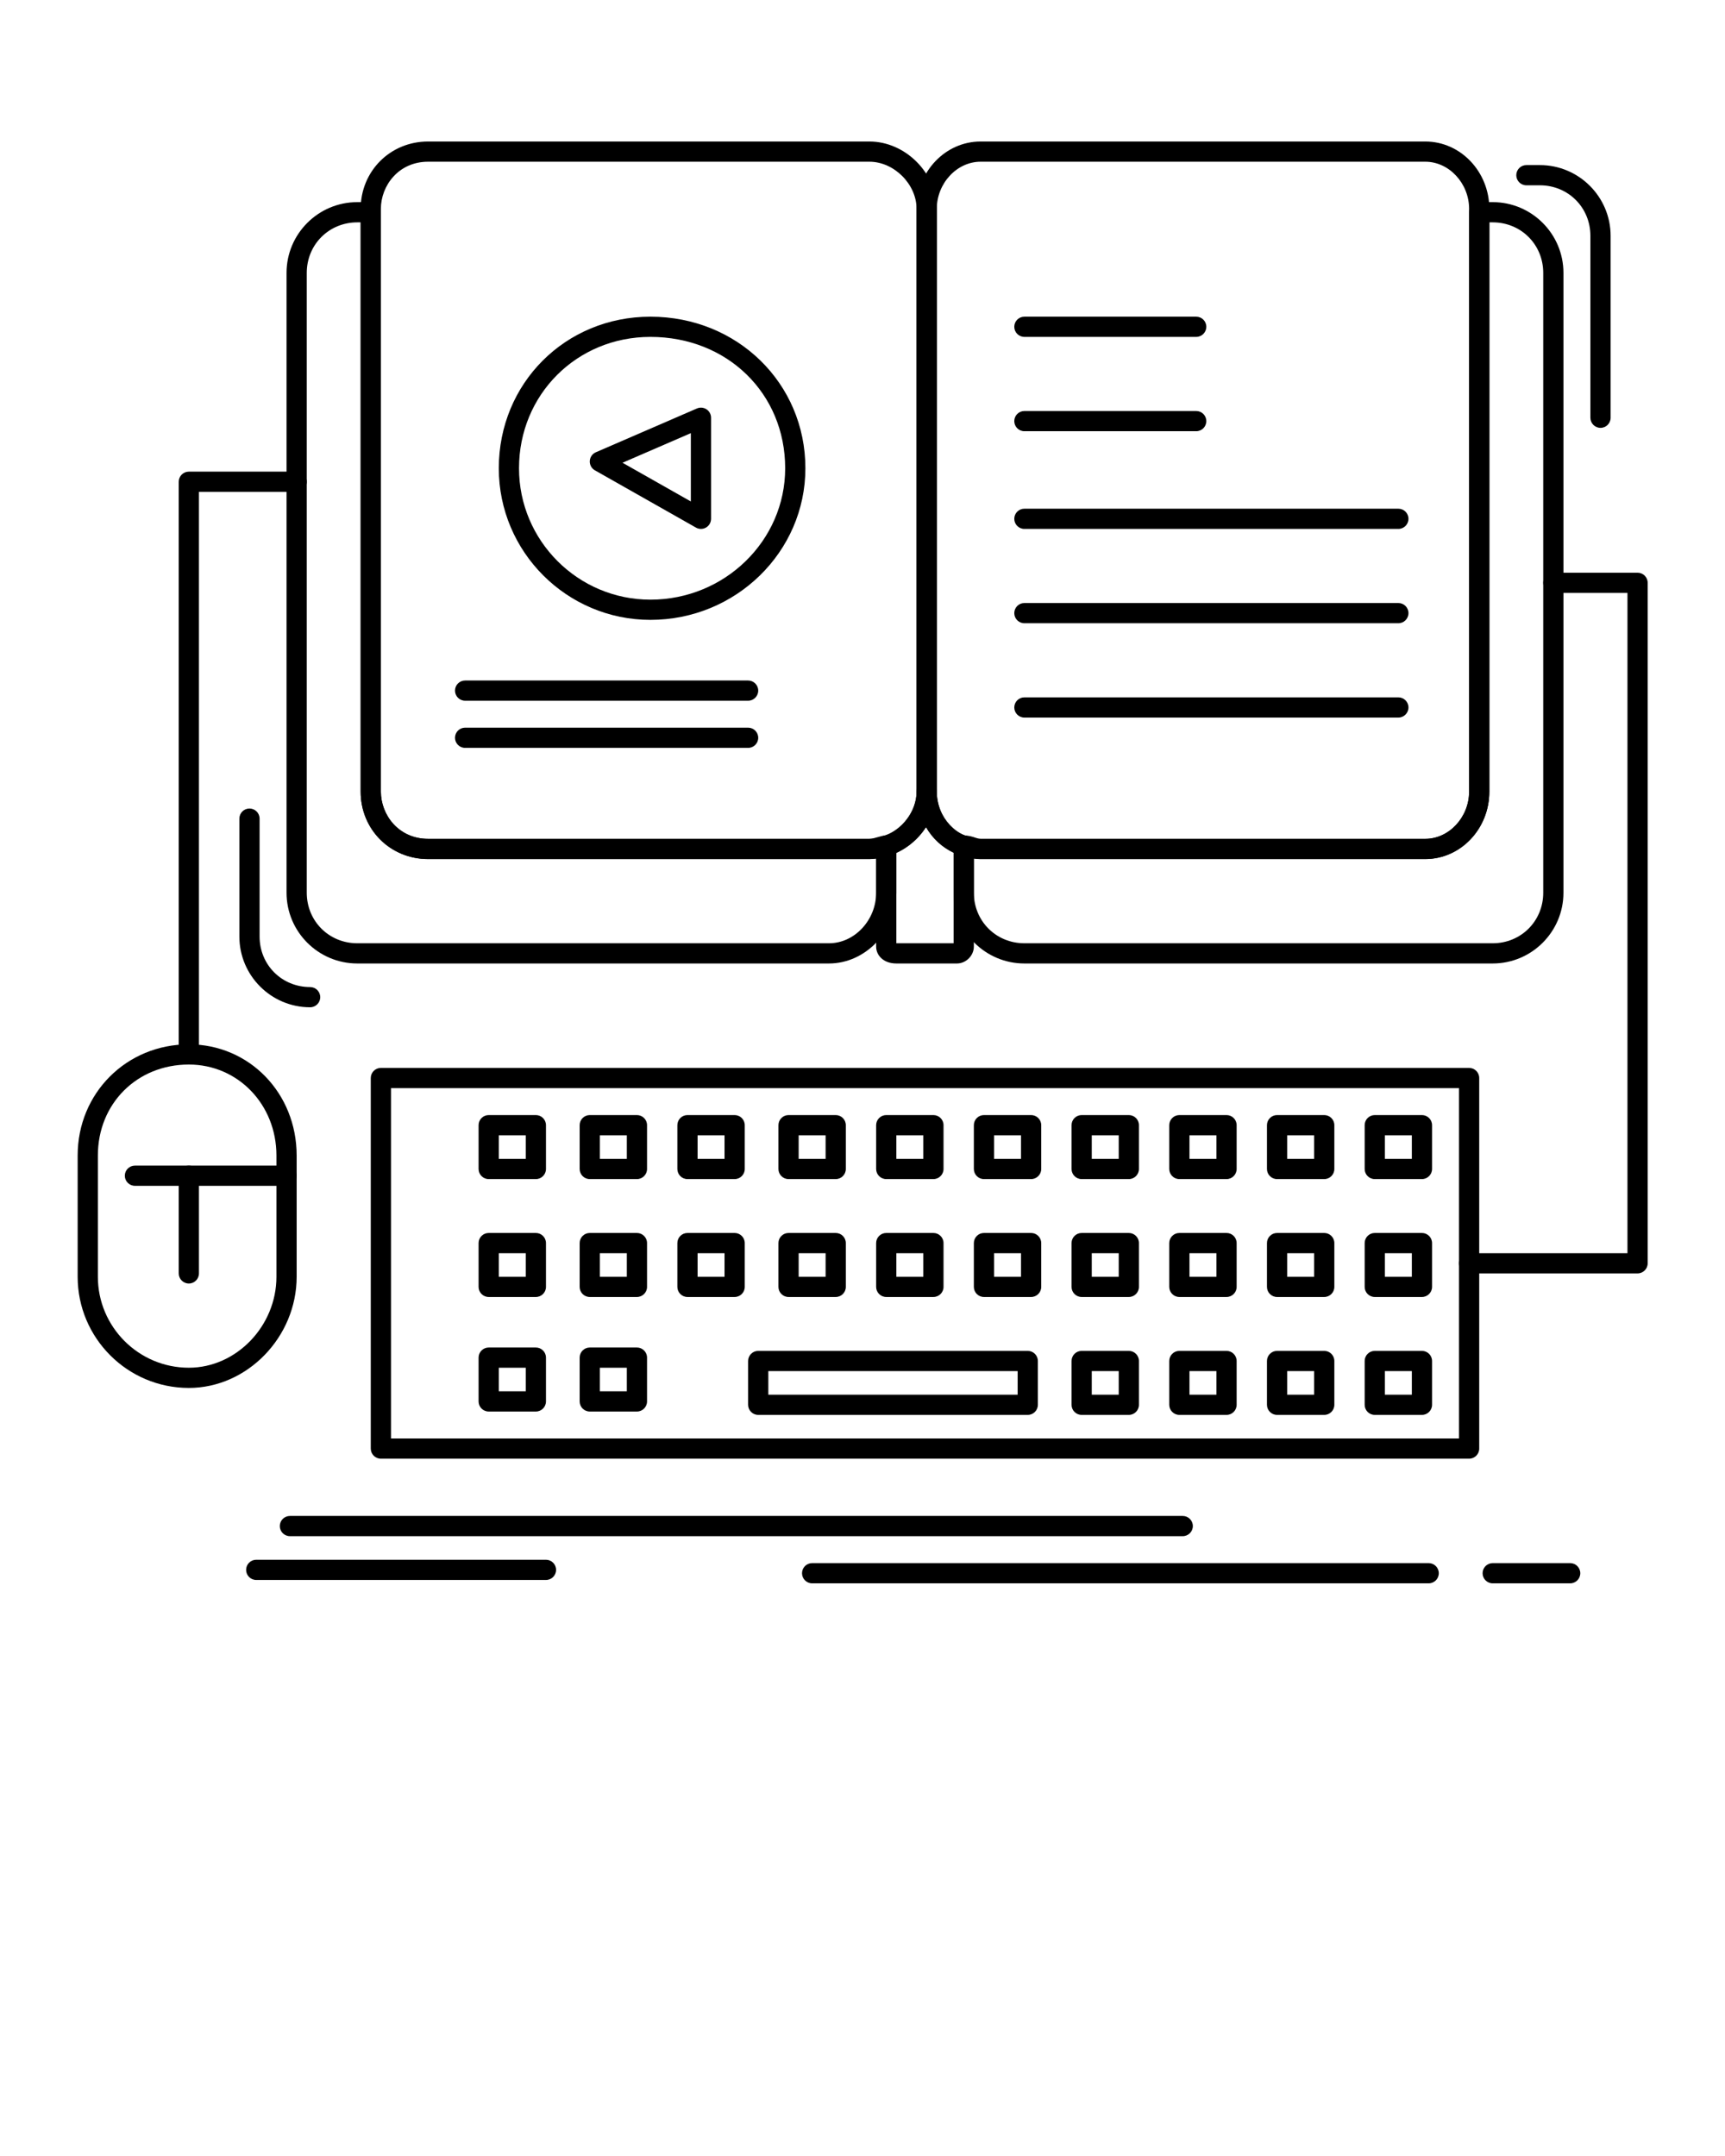
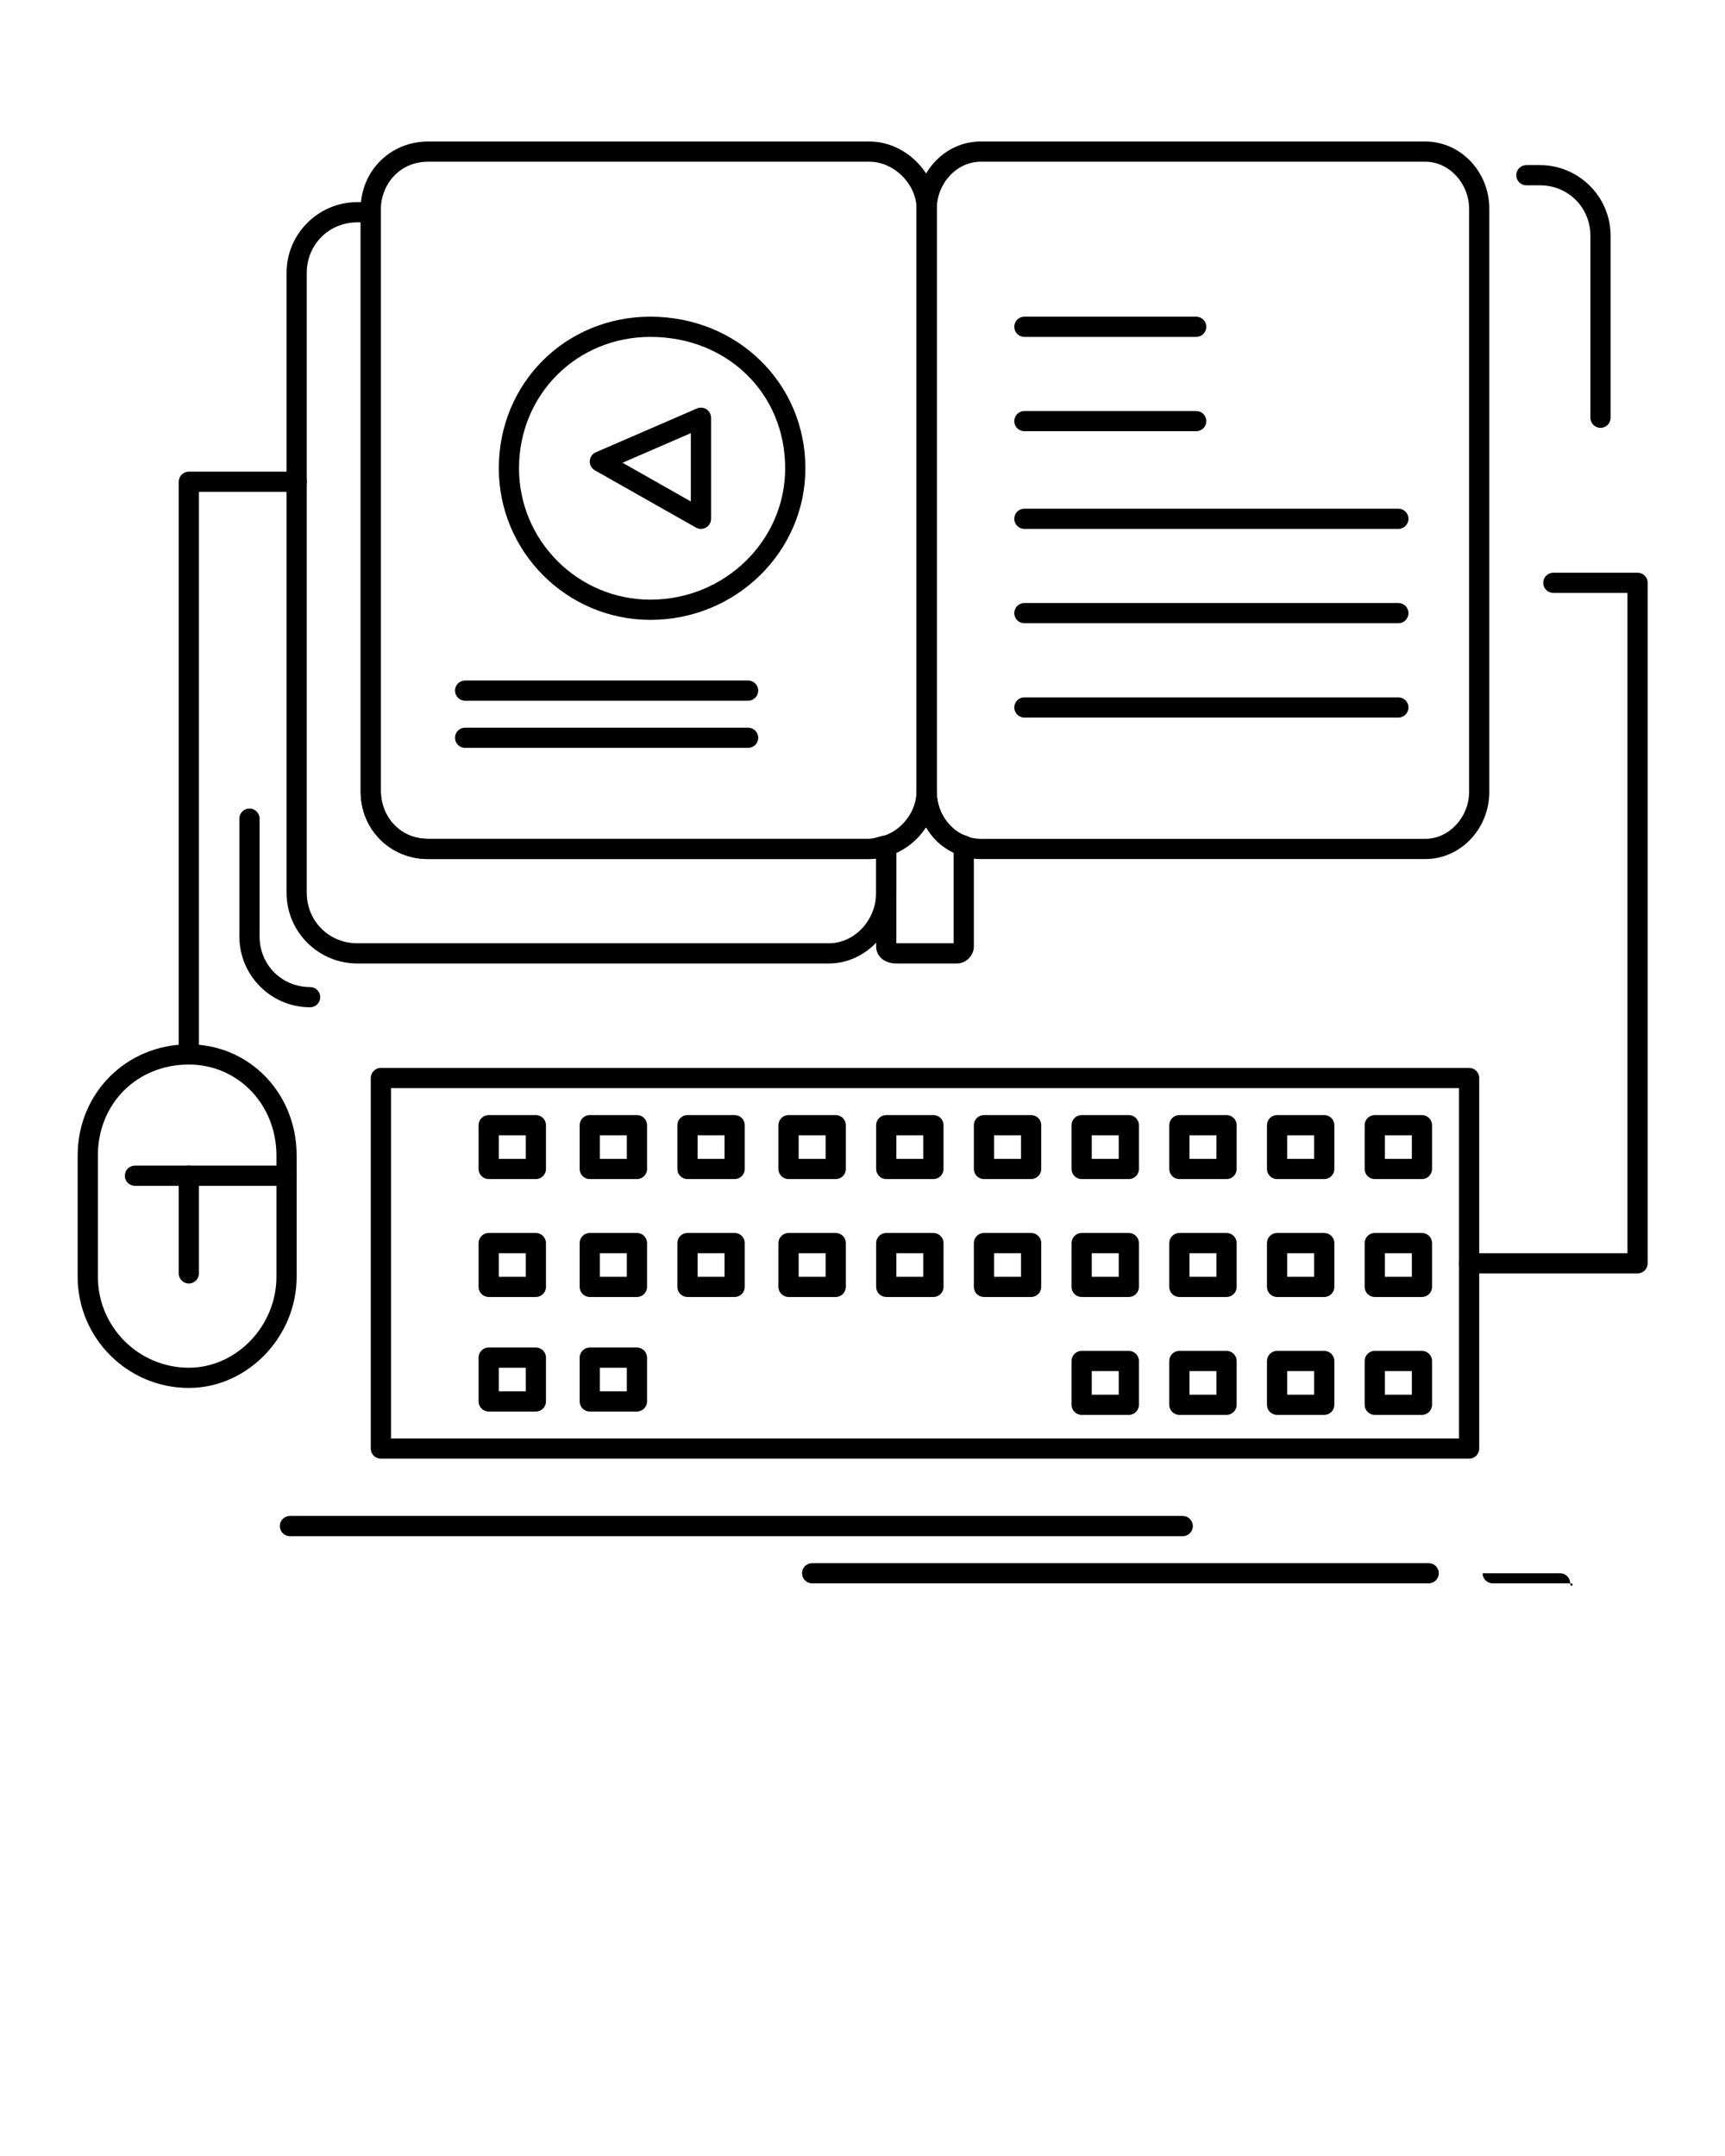
<svg xmlns="http://www.w3.org/2000/svg" version="1.1" x="0px" y="0px" viewBox="0 0 512 640" style="enable-background:new 0 0 512 512;" xml:space="preserve">
  <g>
    <g>
      <path d="M436.05,433.006h-323c-1.657,0-3-1.343-3-3v-110c0-1.657,1.343-3,3-3h323c1.657,0,3,1.343,3,3v110    C439.05,431.663,437.707,433.006,436.05,433.006z M116.05,427.006h317v-104h-317V427.006z" />
    </g>
    <g>
      <path d="M246.05,286.006h-140c-11.58,0-21-9.421-21-21v-184c0-11.58,9.42-21,21-21h4c1.657,0,3,1.343,3,3v172    c0,6.882,5.237,14,14,14h131c0.741,0,1.66-0.269,2.471-0.506c0.866-0.254,1.685-0.494,2.529-0.494c1.657,0,3,1.343,3,3v14    C266.05,276.389,256.891,286.006,246.05,286.006z M106.05,66.006c-8.411,0-15,6.589-15,15v184c0,8.411,6.589,15,15,15h140    c7.588,0,14-6.869,14-15v-10.201c-0.628,0.119-1.302,0.201-2,0.201h-131c-11.215,0-20-8.785-20-20v-169H106.05z" />
    </g>
    <g>
-       <path d="M443.05,286.006h-139c-11.579,0-21-9.421-21-21v-14c0-1.657,1.343-3,3-3c1.487,0,2.574,0.363,3.448,0.654    c0.683,0.228,1.062,0.346,1.552,0.346h132c7.047,0,13-6.411,13-14v-172c0-1.657,1.343-3,3-3h4c11.579,0,21,9.42,21,21v184    C464.05,276.585,454.629,286.006,443.05,286.006z M289.05,254.778v10.228c0,8.411,6.589,15,15,15h139c8.411,0,15-6.589,15-15v-184    c0-8.411-6.589-15-15-15h-1v169c0,11.028-8.523,20-19,20h-132C290.286,255.006,289.628,254.91,289.05,254.778z" />
-     </g>
+       </g>
    <g>
      <path d="M284.05,286.006h-18c-3.939,0-6-2.516-6-5v-30c0-1.339,0.888-2.517,2.176-2.885c5.509-1.574,9.824-7.335,9.824-13.115    c0-1.657,1.343-3,3-3s3,1.343,3,3c0,5.103,2.762,11.383,8.824,13.115c1.288,0.368,2.176,1.545,2.176,2.885v30    C289.05,283.669,286.713,286.006,284.05,286.006z M266.05,280.006h17v-26.907c-3.434-1.531-6.28-4.202-8.217-7.55    c-2.137,3.304-5.203,6.009-8.783,7.562V280.006z" />
    </g>
    <g>
      <path d="M258.05,255.006h-131c-11.215,0-20-8.785-20-20v-173c0-11.215,8.785-20,20-20h131c10.654,0,20,9.346,20,20v173    C278.05,245.66,268.704,255.006,258.05,255.006z M127.05,48.006c-8.763,0-14,7.118-14,14v173c0,6.882,5.237,14,14,14h131    c7.327,0,14-6.673,14-14v-173c0-7.327-6.673-14-14-14H127.05z" />
    </g>
    <g>
      <path d="M423.05,255.006h-132c-10.477,0-19-8.972-19-20v-173c0-11.028,8.523-20,19-20h132c10.477,0,19,8.972,19,20v173    C442.05,246.034,433.526,255.006,423.05,255.006z M291.05,48.006c-7.047,0-13,6.411-13,14v173c0,7.589,5.953,14,13,14h132    c7.047,0,13-6.411,13-14v-173c0-7.589-5.953-14-13-14H291.05z" />
    </g>
    <g>
-       <path d="M305.05,420.006h-80c-1.657,0-3-1.343-3-3v-13c0-1.657,1.343-3,3-3h80c1.657,0,3,1.343,3,3v13    C308.05,418.663,306.707,420.006,305.05,420.006z M228.05,414.006h74v-7h-74V414.006z" />
-     </g>
+       </g>
    <g>
      <path d="M335.05,420.006h-14c-1.657,0-3-1.343-3-3v-13c0-1.657,1.343-3,3-3h14c1.657,0,3,1.343,3,3v13    C338.05,418.663,336.707,420.006,335.05,420.006z M324.05,414.006h8v-7h-8V414.006z" />
    </g>
    <g>
      <path d="M364.05,420.006h-14c-1.657,0-3-1.343-3-3v-13c0-1.657,1.343-3,3-3h14c1.657,0,3,1.343,3,3v13    C367.05,418.663,365.707,420.006,364.05,420.006z M353.05,414.006h8v-7h-8V414.006z" />
    </g>
    <g>
      <path d="M393.05,420.006h-14c-1.657,0-3-1.343-3-3v-13c0-1.657,1.343-3,3-3h14c1.657,0,3,1.343,3,3v13    C396.05,418.663,394.707,420.006,393.05,420.006z M382.05,414.006h8v-7h-8V414.006z" />
    </g>
    <g>
      <path d="M422.05,420.006h-14c-1.657,0-3-1.343-3-3v-13c0-1.657,1.343-3,3-3h14c1.657,0,3,1.343,3,3v13    C425.05,418.663,423.707,420.006,422.05,420.006z M411.05,414.006h8v-7h-8V414.006z" />
    </g>
    <g>
      <path d="M248.05,385.006h-14c-1.657,0-3-1.343-3-3v-13c0-1.657,1.343-3,3-3h14c1.657,0,3,1.343,3,3v13    C251.05,383.663,249.707,385.006,248.05,385.006z M237.05,379.006h8v-7h-8V379.006z" />
    </g>
    <g>
      <path d="M277.05,385.006h-14c-1.657,0-3-1.343-3-3v-13c0-1.657,1.343-3,3-3h14c1.657,0,3,1.343,3,3v13    C280.05,383.663,278.707,385.006,277.05,385.006z M266.05,379.006h8v-7h-8V379.006z" />
    </g>
    <g>
      <path d="M306.05,385.006h-14c-1.657,0-3-1.343-3-3v-13c0-1.657,1.343-3,3-3h14c1.657,0,3,1.343,3,3v13    C309.05,383.663,307.707,385.006,306.05,385.006z M295.05,379.006h8v-7h-8V379.006z" />
    </g>
    <g>
      <path d="M335.05,385.006h-14c-1.657,0-3-1.343-3-3v-13c0-1.657,1.343-3,3-3h14c1.657,0,3,1.343,3,3v13    C338.05,383.663,336.707,385.006,335.05,385.006z M324.05,379.006h8v-7h-8V379.006z" />
    </g>
    <g>
      <path d="M364.05,385.006h-14c-1.657,0-3-1.343-3-3v-13c0-1.657,1.343-3,3-3h14c1.657,0,3,1.343,3,3v13    C367.05,383.663,365.707,385.006,364.05,385.006z M353.05,379.006h8v-7h-8V379.006z" />
    </g>
    <g>
      <path d="M393.05,385.006h-14c-1.657,0-3-1.343-3-3v-13c0-1.657,1.343-3,3-3h14c1.657,0,3,1.343,3,3v13    C396.05,383.663,394.707,385.006,393.05,385.006z M382.05,379.006h8v-7h-8V379.006z" />
    </g>
    <g>
      <path d="M422.05,385.006h-14c-1.657,0-3-1.343-3-3v-13c0-1.657,1.343-3,3-3h14c1.657,0,3,1.343,3,3v13    C425.05,383.663,423.707,385.006,422.05,385.006z M411.05,379.006h8v-7h-8V379.006z" />
    </g>
    <g>
      <path d="M248.05,350.006h-14c-1.657,0-3-1.343-3-3v-13c0-1.657,1.343-3,3-3h14c1.657,0,3,1.343,3,3v13    C251.05,348.663,249.707,350.006,248.05,350.006z M237.05,344.006h8v-7h-8V344.006z" />
    </g>
    <g>
      <path d="M277.05,350.006h-14c-1.657,0-3-1.343-3-3v-13c0-1.657,1.343-3,3-3h14c1.657,0,3,1.343,3,3v13    C280.05,348.663,278.707,350.006,277.05,350.006z M266.05,344.006h8v-7h-8V344.006z" />
    </g>
    <g>
      <path d="M306.05,350.006h-14c-1.657,0-3-1.343-3-3v-13c0-1.657,1.343-3,3-3h14c1.657,0,3,1.343,3,3v13    C309.05,348.663,307.707,350.006,306.05,350.006z M295.05,344.006h8v-7h-8V344.006z" />
    </g>
    <g>
      <path d="M335.05,350.006h-14c-1.657,0-3-1.343-3-3v-13c0-1.657,1.343-3,3-3h14c1.657,0,3,1.343,3,3v13    C338.05,348.663,336.707,350.006,335.05,350.006z M324.05,344.006h8v-7h-8V344.006z" />
    </g>
    <g>
      <path d="M364.05,350.006h-14c-1.657,0-3-1.343-3-3v-13c0-1.657,1.343-3,3-3h14c1.657,0,3,1.343,3,3v13    C367.05,348.663,365.707,350.006,364.05,350.006z M353.05,344.006h8v-7h-8V344.006z" />
    </g>
    <g>
      <path d="M393.05,350.006h-14c-1.657,0-3-1.343-3-3v-13c0-1.657,1.343-3,3-3h14c1.657,0,3,1.343,3,3v13    C396.05,348.663,394.707,350.006,393.05,350.006z M382.05,344.006h8v-7h-8V344.006z" />
    </g>
    <g>
      <path d="M422.05,350.006h-14c-1.657,0-3-1.343-3-3v-13c0-1.657,1.343-3,3-3h14c1.657,0,3,1.343,3,3v13    C425.05,348.663,423.707,350.006,422.05,350.006z M411.05,344.006h8v-7h-8V344.006z" />
    </g>
    <g>
      <path d="M218.05,385.006h-14c-1.657,0-3-1.343-3-3v-13c0-1.657,1.343-3,3-3h14c1.657,0,3,1.343,3,3v13    C221.05,383.663,219.707,385.006,218.05,385.006z M207.05,379.006h8v-7h-8V379.006z" />
    </g>
    <g>
      <path d="M218.05,350.006h-14c-1.657,0-3-1.343-3-3v-13c0-1.657,1.343-3,3-3h14c1.657,0,3,1.343,3,3v13    C221.05,348.663,219.707,350.006,218.05,350.006z M207.05,344.006h8v-7h-8V344.006z" />
    </g>
    <g>
      <path d="M189.05,385.006h-14c-1.657,0-3-1.343-3-3v-13c0-1.657,1.343-3,3-3h14c1.657,0,3,1.343,3,3v13    C192.05,383.663,190.707,385.006,189.05,385.006z M178.05,379.006h8v-7h-8V379.006z" />
    </g>
    <g>
      <path d="M189.05,350.006h-14c-1.657,0-3-1.343-3-3v-13c0-1.657,1.343-3,3-3h14c1.657,0,3,1.343,3,3v13    C192.05,348.663,190.707,350.006,189.05,350.006z M178.05,344.006h8v-7h-8V344.006z" />
    </g>
    <g>
      <path d="M159.05,385.006h-14c-1.657,0-3-1.343-3-3v-13c0-1.657,1.343-3,3-3h14c1.657,0,3,1.343,3,3v13    C162.05,383.663,160.707,385.006,159.05,385.006z M148.05,379.006h8v-7h-8V379.006z" />
    </g>
    <g>
      <path d="M159.05,350.006h-14c-1.657,0-3-1.343-3-3v-13c0-1.657,1.343-3,3-3h14c1.657,0,3,1.343,3,3v13    C162.05,348.663,160.707,350.006,159.05,350.006z M148.05,344.006h8v-7h-8V344.006z" />
    </g>
    <g>
      <path d="M189.05,419.006h-14c-1.657,0-3-1.343-3-3v-13c0-1.657,1.343-3,3-3h14c1.657,0,3,1.343,3,3v13    C192.05,417.663,190.707,419.006,189.05,419.006z M178.05,413.006h8v-7h-8V413.006z" />
    </g>
    <g>
      <path d="M159.05,419.006h-14c-1.657,0-3-1.343-3-3v-13c0-1.657,1.343-3,3-3h14c1.657,0,3,1.343,3,3v13    C162.05,417.663,160.707,419.006,159.05,419.006z M148.05,413.006h8v-7h-8V413.006z" />
    </g>
    <g>
      <path d="M56.05,412.006c-18.196,0-33-14.804-33-33v-36c0-18.505,14.495-33,33-33c17.944,0,32,14.495,32,33v36    C88.05,396.894,73.396,412.006,56.05,412.006z M56.05,316.006c-15.393,0-27,11.607-27,27v36c0,14.888,12.112,27,27,27    c14.093,0,26-12.364,26-27v-36C82.05,327.865,70.63,316.006,56.05,316.006z" />
    </g>
    <g>
      <path d="M85.05,352.006h-45c-1.657,0-3-1.343-3-3s1.343-3,3-3h45c1.657,0,3,1.343,3,3S86.707,352.006,85.05,352.006z" />
    </g>
    <g>
      <path d="M56.05,381.006c-1.657,0-3-1.343-3-3v-29c0-1.657,1.343-3,3-3s3,1.343,3,3v29C59.05,379.663,57.707,381.006,56.05,381.006    z" />
    </g>
    <g>
      <path d="M56.05,316.006c-1.657,0-3-1.343-3-3v-170c0-1.657,1.343-3,3-3h32c1.657,0,3,1.343,3,3s-1.343,3-3,3h-29v167    C59.05,314.663,57.707,316.006,56.05,316.006z" />
    </g>
    <g>
      <path d="M92.05,299.006c-11.58,0-21-9.421-21-21v-35c0-1.657,1.343-3,3-3s3,1.343,3,3v35c0,8.411,6.589,15,15,15    c1.657,0,3,1.343,3,3S93.707,299.006,92.05,299.006z" />
    </g>
    <g>
      <path d="M475.05,127.006c-1.657,0-3-1.343-3-3v-54c0-8.411-6.589-15-15-15h-4c-1.657,0-3-1.343-3-3s1.343-3,3-3h4    c11.579,0,21,9.42,21,21v54C478.05,125.663,476.707,127.006,475.05,127.006z" />
    </g>
    <g>
      <path d="M355.05,100.006h-51c-1.657,0-3-1.343-3-3s1.343-3,3-3h51c1.657,0,3,1.343,3,3S356.707,100.006,355.05,100.006z" />
    </g>
    <g>
      <path d="M355.05,128.006h-51c-1.657,0-3-1.343-3-3s1.343-3,3-3h51c1.657,0,3,1.343,3,3S356.707,128.006,355.05,128.006z" />
    </g>
    <g>
      <path d="M415.05,157.006h-111c-1.657,0-3-1.343-3-3s1.343-3,3-3h111c1.657,0,3,1.343,3,3S416.707,157.006,415.05,157.006z" />
    </g>
    <g>
      <path d="M415.05,185.006h-111c-1.657,0-3-1.343-3-3s1.343-3,3-3h111c1.657,0,3,1.343,3,3S416.707,185.006,415.05,185.006z" />
    </g>
    <g>
      <path d="M415.05,213.006h-111c-1.657,0-3-1.343-3-3s1.343-3,3-3h111c1.657,0,3,1.343,3,3S416.707,213.006,415.05,213.006z" />
    </g>
    <g>
      <path d="M193.05,184.006c-24.813,0-45-20.187-45-45c0-25.234,19.766-45,45-45c25.794,0,46,19.766,46,45    C239.05,163.819,218.415,184.006,193.05,184.006z M193.05,100.006c-21.869,0-39,17.131-39,39c0,21.505,17.495,39,39,39    c22.056,0,40-17.495,40-39C233.05,116.772,215.854,100.006,193.05,100.006z" />
    </g>
    <g>
      <path d="M208.05,157.006c-0.51,0-1.02-0.13-1.479-0.39l-30-17c-0.99-0.561-1.577-1.633-1.517-2.77s0.759-2.141,1.803-2.593l30-13    c0.926-0.403,1.994-0.311,2.839,0.245c0.845,0.555,1.354,1.497,1.354,2.508v30c0,1.067-0.567,2.055-1.49,2.592    C209.094,156.87,208.572,157.006,208.05,157.006z M184.768,137.364l20.282,11.494v-20.283L184.768,137.364z" />
    </g>
    <g>
      <path d="M222.05,208.006h-84c-1.657,0-3-1.343-3-3s1.343-3,3-3h84c1.657,0,3,1.343,3,3S223.707,208.006,222.05,208.006z" />
    </g>
    <g>
      <path d="M222.05,222.006h-84c-1.657,0-3-1.343-3-3s1.343-3,3-3h84c1.657,0,3,1.343,3,3S223.707,222.006,222.05,222.006z" />
    </g>
    <g>
      <path d="M486.05,378.006h-50c-1.657,0-3-1.343-3-3s1.343-3,3-3h47v-196h-22c-1.657,0-3-1.343-3-3s1.343-3,3-3h25    c1.657,0,3,1.343,3,3v202C489.05,376.663,487.707,378.006,486.05,378.006z" />
    </g>
    <g>
      <path d="M351.05,456.006h-265c-1.657,0-3-1.343-3-3s1.343-3,3-3h265c1.657,0,3,1.343,3,3S352.707,456.006,351.05,456.006z" />
    </g>
    <g>
      <path d="M424.05,470.006h-183c-1.657,0-3-1.343-3-3s1.343-3,3-3h183c1.657,0,3,1.343,3,3S425.707,470.006,424.05,470.006z" />
    </g>
    <g>
-       <path d="M466.05,470.006h-23c-1.657,0-3-1.343-3-3s1.343-3,3-3h23c1.657,0,3,1.343,3,3S467.707,470.006,466.05,470.006z" />
+       <path d="M466.05,470.006h-23c-1.657,0-3-1.343-3-3h23c1.657,0,3,1.343,3,3S467.707,470.006,466.05,470.006z" />
    </g>
    <g>
-       <path d="M162.05,469.006h-86c-1.657,0-3-1.343-3-3s1.343-3,3-3h86c1.657,0,3,1.343,3,3S163.707,469.006,162.05,469.006z" />
-     </g>
+       </g>
  </g>
</svg>